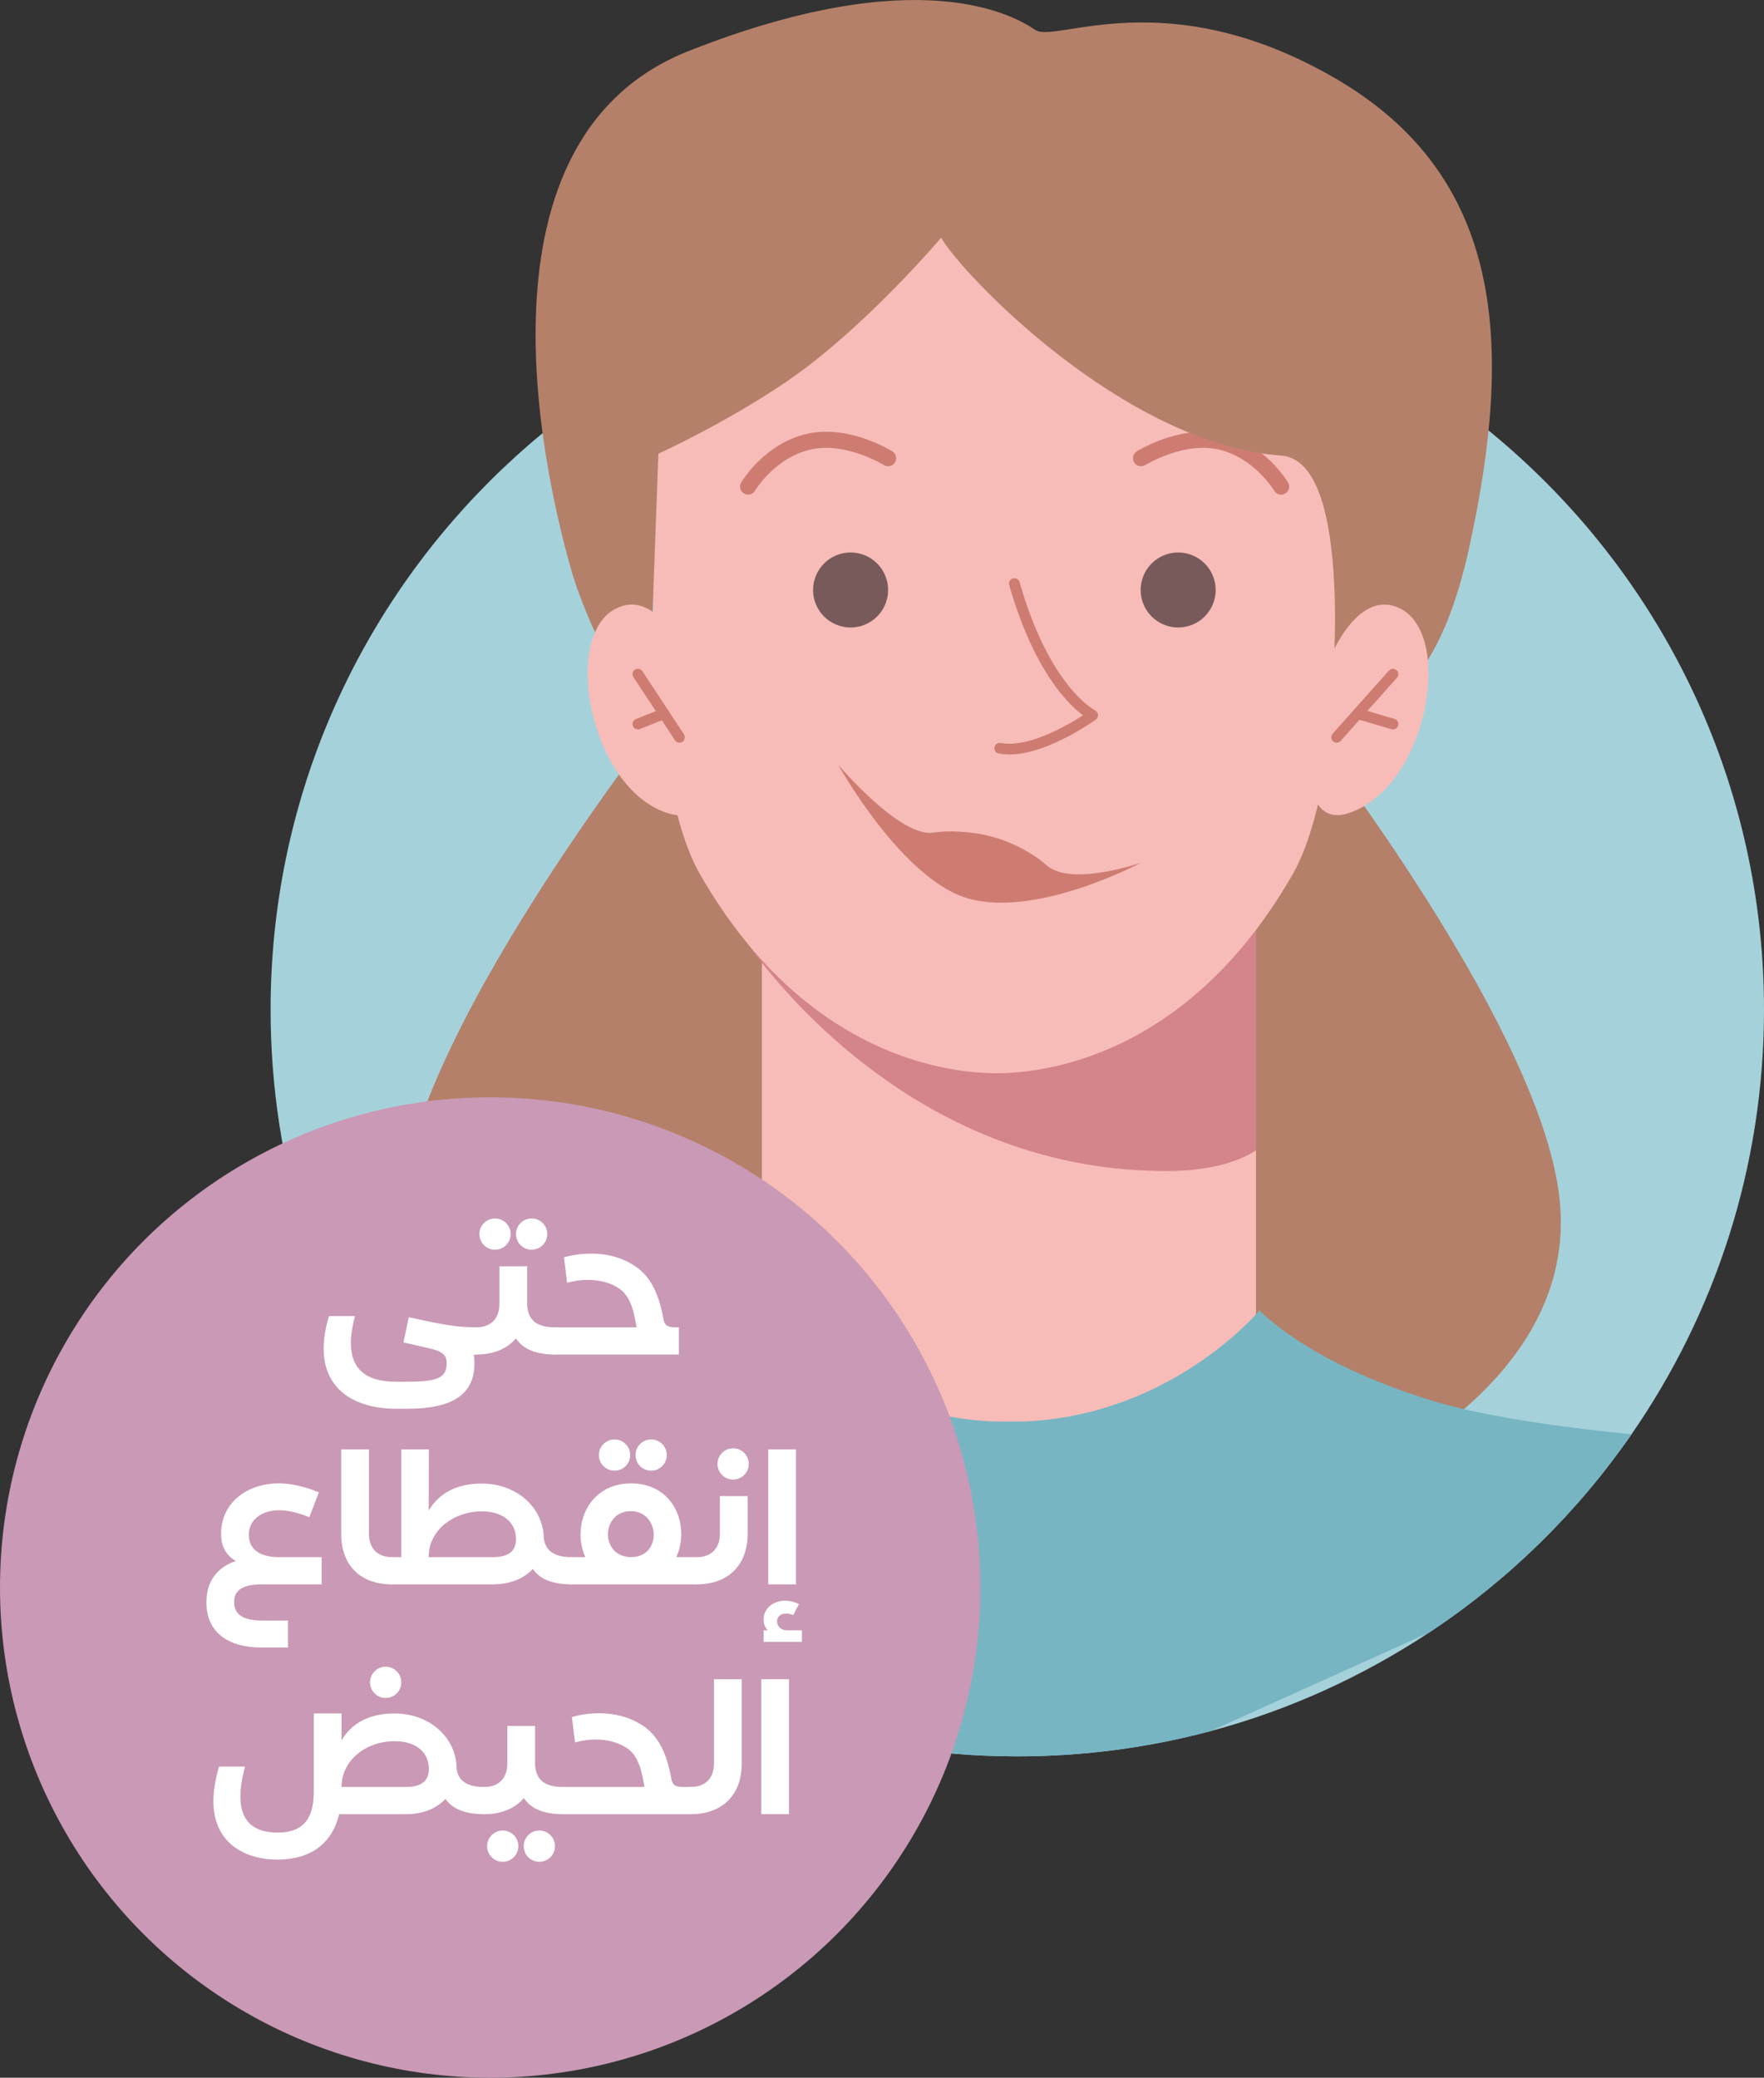
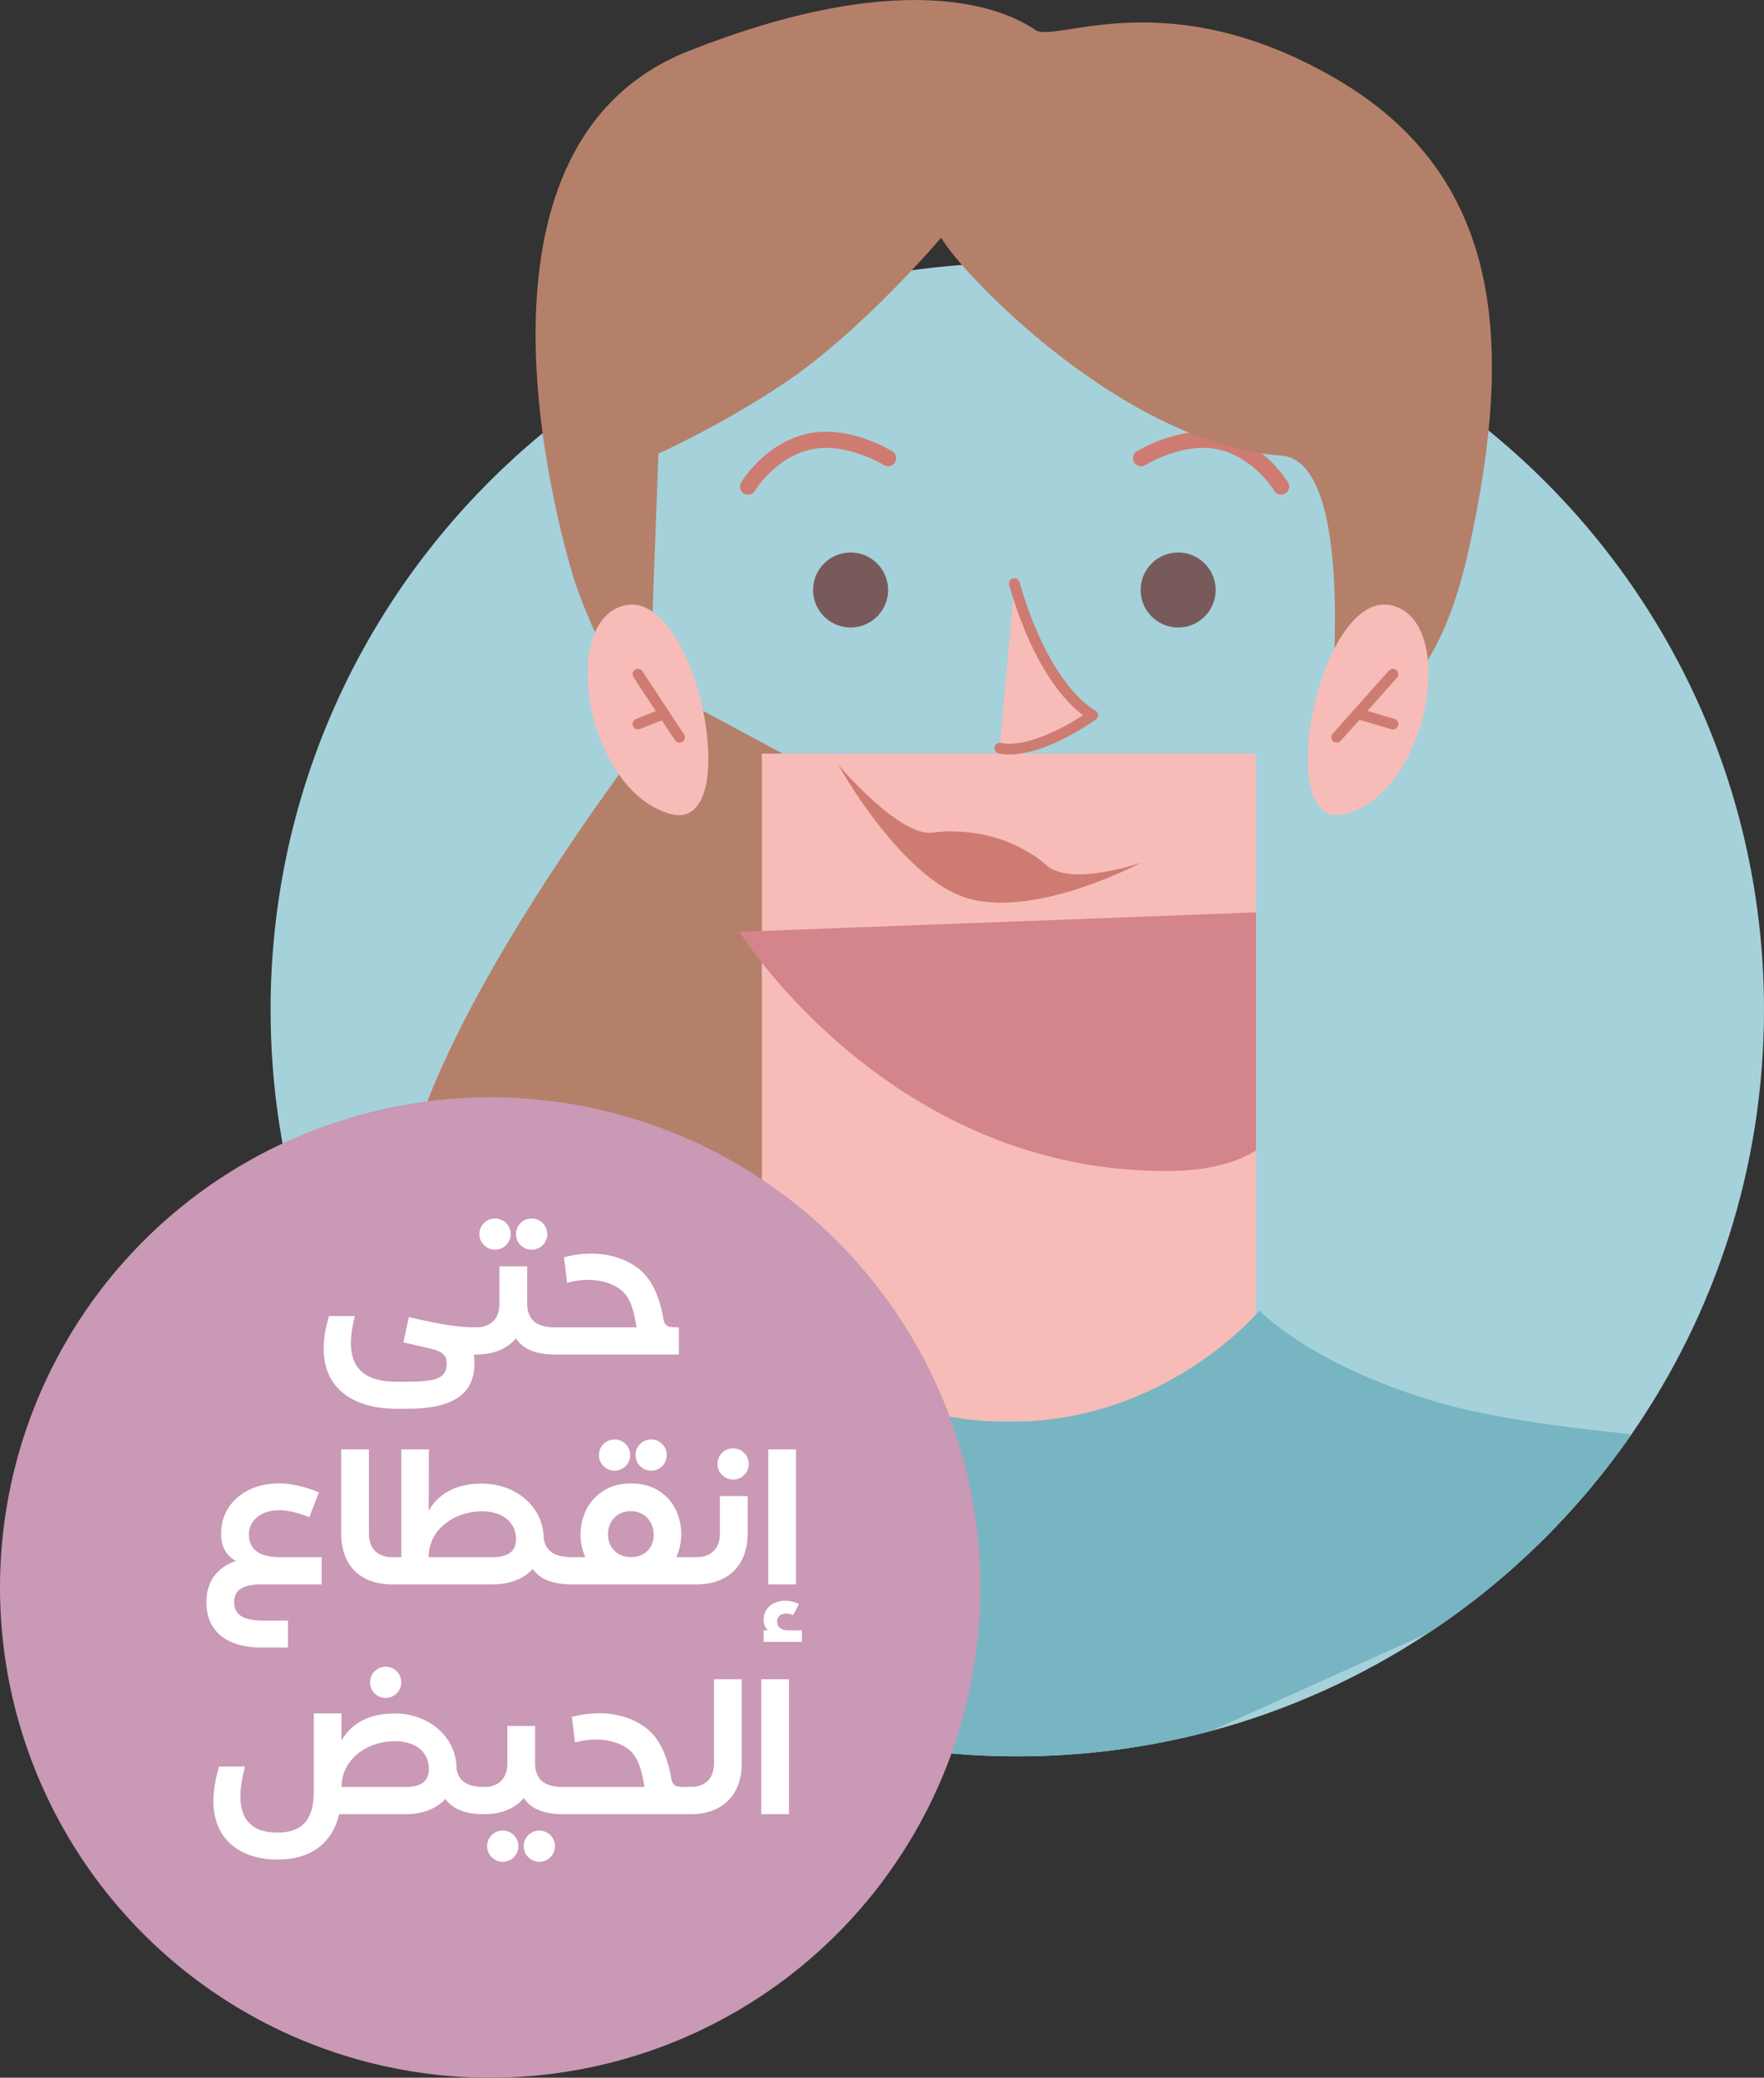
<svg xmlns="http://www.w3.org/2000/svg" id="Layer_2" data-name="Layer 2" viewBox="0 0 76.565 90.181">
  <rect x="0" y="0" width="76.565" height="90.181" fill="#333333" stroke="none" />
  <defs>
    <style>
      .cls-1 {
        fill: #fff;
      }

      .cls-2 {
        stroke-width: .7px;
      }

      .cls-2, .cls-3 {
        fill: none;
        stroke-miterlimit: 10;
      }

      .cls-2, .cls-3, .cls-4 {
        stroke: #ce7c72;
        stroke-linecap: round;
      }

      .cls-5 {
        fill: #77b5c3;
      }

      .cls-3, .cls-4 {
        stroke-width: .467px;
      }

      .cls-6 {
        fill: #ce7c72;
      }

      .cls-4 {
        stroke-linejoin: round;
      }

      .cls-4, .cls-7 {
        fill: #f7bcb8;
      }

      .cls-8 {
        fill: #a5d1da;
      }

      .cls-9 {
        fill: #b58069;
      }

      .cls-10 {
        fill: #d4848b;
      }

      .cls-11 {
        fill: #c999b5;
      }

      .cls-12 {
        fill: #785a5a;
      }
    </style>
  </defs>
  <g id="Layer_2-2" data-name="Layer 2">
    <path class="cls-8" d="m11.745,43.827c-0,6.813,2.1,13.141,5.703,18.359,2.809,4.079,6.533,7.485,10.873,9.921,1.633.915,3.351,1.699,5.143,2.315,3.351,1.176,6.944,1.811,10.687,1.811,2.903 0,5.703-.383,8.381-1.092,3.425-.915,6.617-2.38,9.501-4.284,3.444-2.277,6.431-5.208,8.783-8.605,3.621-5.236,5.749-11.583,5.749-18.424 0-17.901-14.513-32.415-32.415-32.415-17.901-0-32.405,14.513-32.405,32.415Z" />
    <g>
-       <path class="cls-9" d="m59.238,63.934s9.255-3.972,8.46-11.835-11.994-21.844-11.994-21.844l-6.355,3.416.635,31.058,9.253-.794Z" />
      <path class="cls-9" d="m25.867,63.934s-9.255-3.972-8.46-11.835c.794-7.864,11.994-21.844,11.994-21.844l6.355,3.416-.635,31.058-9.253-.794Z" />
      <rect class="cls-7" x="33.067" y="32.712" width="21.448" height="32.415" />
      <path class="cls-10" d="m32.096,40.441s.327.526.971,1.342c2.212,2.802,8.195,9.053,17.556,9.045,1.727,0,2.987-.331,3.892-.892l0-10.335-21.448.807-.971.034Z" />
      <path class="cls-5" d="m7.769,62.849l20.552,9.259,5.143,2.315c3.351,1.176,6.944,1.811,10.687,1.811,2.903 0,5.703-.383,8.381-1.092l9.501-4.284c3.444-2.277,6.431-5.208,8.783-8.605-3.192-.317-6.543-.793-8.773-1.493-5.339-1.652-7.373-3.883-7.373-3.883,0,0-3.733,4.499-10.099,4.816-.28.01-1.279.01-1.559,0-6.365-.317-10.099-4.816-10.099-4.816,0,0-2.035,2.231-7.373,3.883-2.072.644-5.115,1.101-8.092,1.428-4.919.513-9.679.663-9.679.663Z" />
-       <path class="cls-7" d="m28.642,14.05l1.191-4.925,14.929-3.732-.022.753,11.917,2.979,1.192,4.925s1.49,18.272-1.747,23.909c-4.607,8.023-10.937,8.624-12.856,8.624s-8.249-.602-12.856-8.624c-3.237-5.637-1.747-23.909-1.747-23.909Z" />
      <path class="cls-2" d="m49.528,19.888s1.766-1.108,3.455-.715c1.708.397,2.621,1.946,2.621,1.946" />
      <path class="cls-9" d="m40.85,10.317c.874,1.549,7.913,8.954,14.765,9.458,3.239.238,2.154,10.837,2.154,10.837,0,0,4.051,2.026,5.997-6.831s1.509-16.125-5.799-20.374-12.153-1.509-13.027-2.105-5.004-3.058-15.052.913-5.944,19.538-5.084,22.559c.768,2.699,3.321,7.228,3.321,7.228l.452-12.312s2.82-1.271,5.521-3.098c3.384-2.29,6.752-6.275,6.752-6.275Z" />
      <g>
        <path class="cls-7" d="m26.673,26.445c-2.307,1.274-1.033,7.91,2.41,8.88,3.444.969.999-10.762-2.41-8.88Z" />
        <g>
          <line class="cls-3" x1="29.492" y1="32.002" x2="27.688" y2="29.261" />
          <line class="cls-3" x1="27.688" y1="31.426" x2="28.817" y2="30.977" />
        </g>
      </g>
      <g>
        <path class="cls-7" d="m60.836,26.445c2.307,1.274,1.033,7.91-2.41,8.88s-.999-10.762,2.41-8.88Z" />
        <g>
          <line class="cls-3" x1="58.017" y1="32.002" x2="60.46" y2="29.261" />
          <line class="cls-3" x1="60.46" y1="31.426" x2="58.931" y2="30.977" />
        </g>
      </g>
      <path class="cls-4" d="m44.028,25.329c1.35,4.726,3.399,5.713,3.399,5.713,0,0-2.406,1.748-4.034,1.435" />
      <circle class="cls-12" cx="51.137" cy="25.608" r="1.628" />
      <circle class="cls-12" cx="36.919" cy="25.608" r="1.628" />
      <path class="cls-2" d="m38.547,19.888s-1.766-1.108-3.455-.715c-1.708.397-2.621,1.946-2.621,1.946" />
      <path class="cls-6" d="m49.528,37.443s-3.058,1.072-4.119.099c-.444-.407-1.286-.907-2.164-1.172-1.02-.308-2.103-.332-2.733-.233-1.452.229-4.13-2.945-4.13-2.945,0,0,2.82,5.104,5.759,5.838,3.025.756,7.387-1.589,7.387-1.589Z" />
      <circle class="cls-11" cx="21.277" cy="68.904" r="21.277" />
    </g>
    <g>
      <path class="cls-1" d="m20.681,58.792h-.119c.023.12.031.239.031.367,0,1.364-.934,1.987-2.929,1.987h-.471c-1.716,0-3.145-.774-3.145-2.61,0-.414.072-.886.231-1.412h1.126c-.112.431-.176.822-.176,1.165,0,1.077.59,1.684,1.963,1.684h.471c1.373,0,1.724-.184,1.724-.813,0-.247-.088-.463-.599-.599-.184-.048-.423-.096-1.276-.295l.231-1.094c1.628.359,2.083.431,2.937.439v1.181Z" />
      <path class="cls-1" d="m24.112,57.611v1.181c-.87,0-1.421-.239-1.716-.702-.375.446-.966.702-1.716.702-.359,0-.639-.264-.639-.606s.256-.574.639-.574c.543,0,.997-.304.997-1.021v-1.628h1.205v1.628c0,.318.096.559.256.726.207.208.543.296.974.296Zm-3.304-4.047c0-.375.303-.678.678-.678s.679.303.679.678c0,.376-.304.679-.679.679s-.678-.303-.678-.679Zm1.588,0c0-.375.303-.678.679-.678.375,0,.678.303.678.678,0,.376-.303.679-.678.679-.376,0-.679-.303-.679-.679Z" />
      <path class="cls-1" d="m29.467,57.611v1.181h-5.347c-.446,0-.67-.295-.67-.591,0-.295.224-.59.67-.59h3.512c-.008-.048-.024-.104-.032-.168-.136-.822-.359-1.261-.718-1.509-.392-.271-.886-.383-1.373-.383-.312,0-.614.048-.894.128l-.136-1.109c.359-.096.766-.159,1.189-.159.63,0,1.301.144,1.907.551.646.431,1.021,1.165,1.221,2.29.063.359.271.359.67.359Z" />
      <path class="cls-1" d="m10.163,69.549c0,.486.335.79,1.213.79h1.125v1.173h-1.125c-1.54,0-2.418-.71-2.418-1.963,0-.902.455-1.517,1.277-1.796-.439-.255-.639-.646-.639-1.181,0-1.317,1.093-2.187,2.506-2.187.479,0,1.102.119,1.739.391l-.415,1.077c-.502-.207-.974-.303-1.301-.303-.75,0-1.324.398-1.324,1.062,0,.582.398.974,1.316.974h1.844v1.181h-2.586c-.901,0-1.213.287-1.213.782Z" />
      <path class="cls-1" d="m17.002,67.586v1.181c-1.364,0-2.194-.83-2.194-2.202v-3.655h1.205v3.655c0,.718.455,1.021.989,1.021Z" />
      <path class="cls-1" d="m24.815,67.586v1.181c-.854,0-1.389-.231-1.691-.67-.383.423-.989.67-1.724.67h-4.397c-.367,0-.639-.247-.639-.591,0-.343.271-.59.639-.59h.415v-4.677h1.197l-.008,2.657c.454-.774,1.236-1.173,2.306-1.173,1.492,0,2.674,1.021,2.689,2.378.032.216.112.391.239.519.208.208.543.296.974.296Zm-2.418-.782c0-.719-.559-1.205-1.484-1.205-1.165,0-2.267.75-2.306,1.923v.064h2.793c.67,0,.997-.264.997-.782Z" />
      <path class="cls-1" d="m30.249,67.586v1.181h-5.435c-.375,0-.639-.239-.639-.583,0-.358.256-.598.639-.598h.591c-.136-.304-.208-.639-.208-.982,0-1.108.742-2.218,2.195-2.218,1.452,0,2.178,1.093,2.178,2.194,0,.343-.071.694-.215,1.006h.894Zm-4.254-4.43c0-.375.304-.678.679-.678s.679.303.679.678-.304.679-.679.679-.679-.304-.679-.679Zm.392,3.439c0,.495.335.99,1.006.99.662,0,.981-.479.981-.966,0-.511-.344-1.029-.998-1.029-.646,0-.989.502-.989,1.005Zm1.197-3.439c0-.375.303-.678.678-.678s.679.303.679.678-.304.679-.679.679-.678-.304-.678-.679Z" />
      <path class="cls-1" d="m31.246,64.937h1.205v1.628c0,1.364-.838,2.202-2.202,2.202-.359,0-.639-.264-.639-.606s.256-.574.639-.574c.543,0,.997-.304.997-1.021v-1.628Zm-.104-1.397c0-.375.304-.678.679-.678s.678.303.678.678c0,.376-.303.679-.678.679s-.679-.303-.679-.679Z" />
      <path class="cls-1" d="m34.806,71.265h-1.66v-.503h.184c-.12-.111-.184-.264-.184-.471,0-.495.423-.814.934-.814.191,0,.399.048.599.144l-.248.479c-.104-.04-.207-.064-.303-.064-.216,0-.399.104-.399.336,0,.239.191.391.439.391h.639v.503Zm-.256-2.498h-1.205v-5.857h1.205v5.857Z" />
      <path class="cls-1" d="m21.024,77.562v1.181c-.846,0-1.388-.231-1.691-.662-.383.415-.981.662-1.716.662h-2.896c-.304,1.269-1.237,1.971-2.674,1.971s-2.785-.726-2.785-2.545c0-.432.08-.934.247-1.493h1.126c-.128.479-.2.91-.2,1.293,0,.966.455,1.572,1.612,1.572,1.077,0,1.572-.559,1.572-1.771v-3.399h1.205v1.173c.447-.774,1.229-1.173,2.307-1.173,1.5,0,2.688,1.037,2.688,2.41v.016c.04.199.112.352.231.471.208.208.543.296.974.296Zm-2.409-.782c0-.719-.551-1.205-1.484-1.205-1.237,0-2.307.821-2.307,1.987h2.793c.671,0,.998-.264.998-.782Zm-2.554-3.759c0-.375.303-.679.678-.679s.679.304.679.679-.304.678-.679.678-.678-.303-.678-.678Z" />
      <path class="cls-1" d="m24.455,77.562v1.181c-.87,0-1.421-.239-1.716-.702-.375.447-.966.702-1.716.702-.359,0-.639-.264-.639-.606s.256-.574.639-.574c.543,0,.997-.304.997-1.021v-1.629h1.205v1.629c0,.318.097.559.256.726.207.208.543.296.974.296Zm-1.955,2.569c0,.375-.304.679-.679.679s-.678-.304-.678-.679.303-.679.678-.679.679.304.679.679Zm1.588,0c0,.375-.304.679-.679.679s-.678-.304-.678-.679.303-.679.678-.679.679.304.679.679Z" />
      <path class="cls-1" d="m29.993,77.562v1.181h-5.53c-.446,0-.67-.295-.67-.591,0-.295.224-.59.67-.59h3.512c-.008-.048-.024-.104-.032-.168-.136-.822-.359-1.261-.718-1.509-.392-.271-.886-.383-1.373-.383-.312,0-.614.048-.894.128l-.136-1.109c.359-.096.766-.159,1.189-.159.63,0,1.301.144,1.907.55.646.432,1.021,1.166,1.221,2.291.063.359.271.359.662.359h.191Z" />
      <path class="cls-1" d="m30.99,72.885h1.205v3.655c0,1.364-.838,2.202-2.202,2.202-.367,0-.639-.247-.639-.591,0-.343.271-.59.639-.59.543,0,.997-.304.997-1.021v-3.655Z" />
      <path class="cls-1" d="m33.041,72.885h1.205v5.857h-1.205v-5.857Z" />
    </g>
  </g>
</svg>